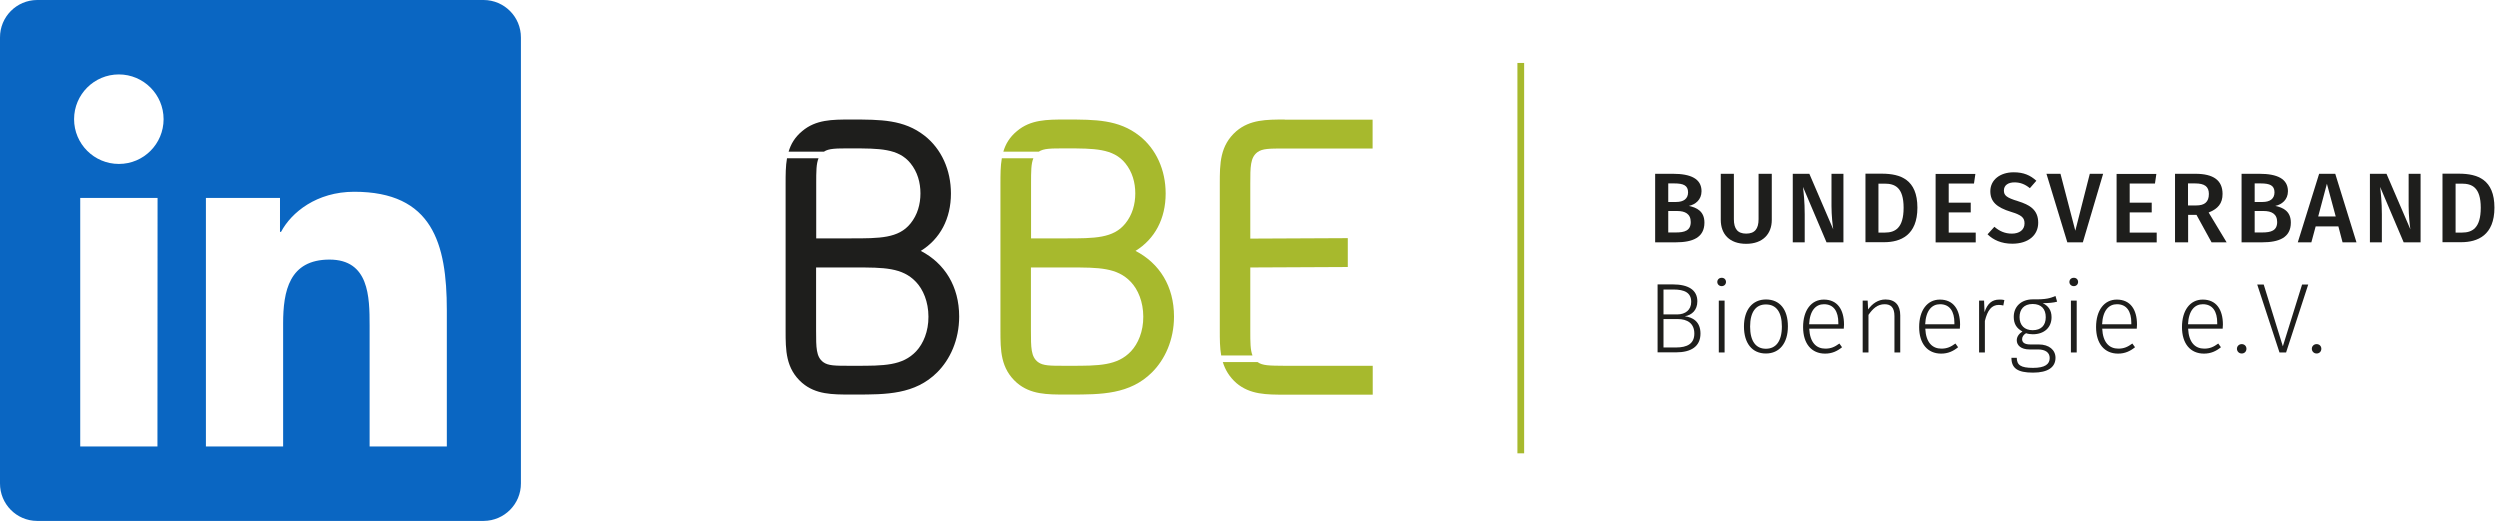
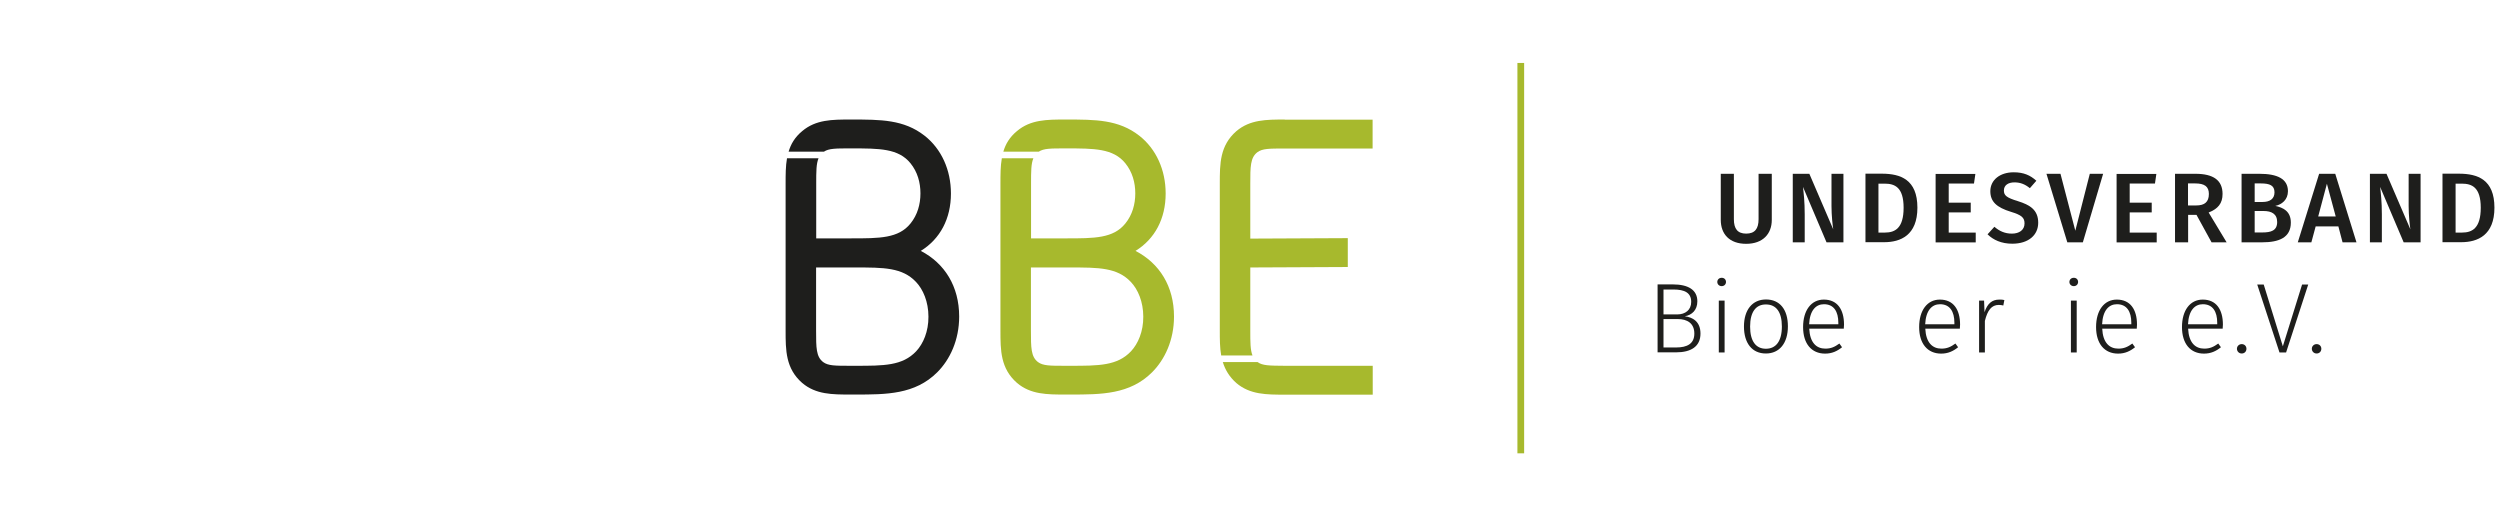
<svg xmlns="http://www.w3.org/2000/svg" version="1.1" id="Ebene_2_1_" x="0px" y="0px" viewBox="0 0 2156.3 449.3" style="enable-background:new 0 0 2156.3 449.3;" xml:space="preserve">
  <style type="text/css">
	.st0{fill:#0A66C2;}
	.st1{fill:#1E1E1C;}
	.st2{fill:#A7B92D;}
</style>
-   <path class="st0" d="M417.2,0H32C14.2,0.1-0.1,14.6,0,32.4c0,0,0,0,0,0l0,0v384.5c-0.1,17.8,14.2,32.3,31.9,32.4c0,0,0,0,0,0h385.3  c17.8-0.1,32.2-14.6,32.1-32.4V32.4C449.4,14.6,435,0.1,417.2,0C417.2,0,417.2,0,417.2,0z M135.8,385.1H69.2V170.7h66.7L135.8,385.1  L135.8,385.1z M102.5,141.4c-21.3,0-38.6-17.3-38.6-38.6c0-21.3,17.3-38.6,38.6-38.6c21.3,0,38.6,17.3,38.6,38.6l0,0  c0,21.3-17.2,38.6-38.5,38.6c0,0,0,0,0,0L102.5,141.4L102.5,141.4z M385.4,385.1h-66.6V280.8c0-24.9-0.5-56.9-34.6-56.9  c-34.7,0-40,27.1-40,55.1v106.1h-66.6V170.7h63.9V200h0.9c8.9-16.8,30.7-34.6,63.1-34.6c67.4,0,79.9,44.4,79.9,102.2L385.4,385.1z" />
  <g>
    <path class="st1" d="M794.2,216.4c16.7-10.3,26-27.8,26-49.5c0-20.3-8.2-38.5-22.8-49.9c-17.8-13.9-37.8-13.9-63.1-13.9h-0.7   c-15.7,0-29.9,0-41.7,10c-6.3,5.2-9.8,11.2-11.7,17.7h30.5c4.2-2.8,10.3-2.8,22.9-2.8h0.7c24.2,0,40.6,0,51,12.8   c6.1,7.5,8.6,16.7,8.6,26c0,9.3-2.5,18.5-8.6,26c-10.3,12.8-26.7,12.8-51,12.8H704v-47.4c0-10.1,0-16.9,2-21.7h-27.2   c-1.2,6.8-1.2,14.1-1.2,21.7v126.8c0,17.1,0,32.8,14.3,45.3c11.8,10,26,10,41.7,10h4.3c26.4,0,51.3,0,70.5-19.2   c11-11,18.9-27.8,18.9-48.1C827.3,247,814.8,227.1,794.2,216.4z M790.2,303c-11.8,12.5-27.8,12.5-52.4,12.5h-4.3   c-13.2,0-19.2,0-23.5-3.2c-6.1-4.6-6.1-12.5-6.1-27.1v-54.5h33.8c24.6,0,40.6,0,52.4,12.5c6.1,6.4,10.7,17.1,10.7,29.9   C800.9,285.9,796.3,296.5,790.2,303z" />
  </g>
  <path class="st2" d="M979.4,216.4c16.7-10.3,26-27.8,26-49.5c0-20.3-8.2-38.5-22.8-49.9c-17.8-13.9-37.8-13.9-63.1-13.9h-0.7  c-15.7,0-29.9,0-41.7,10c-6.3,5.2-9.8,11.2-11.7,17.7H896c4.2-2.8,10.3-2.8,22.9-2.8h0.7c24.2,0,40.6,0,51,12.8  c6.1,7.5,8.6,16.7,8.6,26c0,9.3-2.5,18.5-8.6,26c-10.3,12.8-26.7,12.8-51,12.8h-30.3v-47.4c0-10.1,0-16.9,2-21.7h-27.2  c-1.2,6.8-1.2,14.1-1.2,21.7v126.8c0,17.1,0,32.8,14.3,45.3c11.8,10,26,10,41.7,10h4.3c26.4,0,51.3,0,70.5-19.2  c11-11,18.9-27.8,18.9-48.1C1012.6,247,1000.1,227.1,979.4,216.4z M975.5,303c-11.8,12.5-27.8,12.5-52.4,12.5h-4.3  c-13.2,0-19.2,0-23.5-3.2c-6.1-4.6-6.1-12.5-6.1-27.1v-54.5h33.8c24.6,0,40.6,0,52.4,12.5c6.1,6.4,10.7,17.1,10.7,29.9  C986.2,285.9,981.6,296.5,975.5,303z" />
  <g>
    <path class="st2" d="M1084.7,312.3h-30c2,6.5,5.5,12.6,11.7,18.1c11.8,10,26,10,41.7,10h75.9v-24.9h-75.9   C1095,315.4,1088.9,315.4,1084.7,312.3z" />
    <path class="st2" d="M1108.1,103.1c-15.7,0-29.9,0-41.7,10c-14.3,12.5-14.3,28.1-14.3,45.3v126.8c0,7.5,0,14.6,1.2,21.4h27   c-1.9-4.8-1.9-11.5-1.9-21.4v-54.5l84.1-0.4v-24.9l-84.1,0.4v-47.4c0-14.6,0-22.4,6.1-27.1c4.3-3.2,10.3-3.2,23.5-3.2h75.9v-24.9   H1108.1z" />
  </g>
  <g>
-     <path class="st1" d="M1470.1,192c0,13-10.3,17-24.7,17h-17.8v-59.1h15.5c15.2,0,24.5,4.3,24.5,15c0,7.4-5.3,11.5-10.9,12.7   C1463.3,179,1470.1,182.1,1470.1,192z M1438.9,158.2v16h6.9c6.2,0,10.2-2.7,10.2-8.3c0-6-4.1-7.7-11.8-7.7H1438.9z M1458.3,191.5   c0-7.1-5-9.5-11.6-9.5h-7.8v18.5h6.6C1452.9,200.5,1458.3,199,1458.3,191.5z" />
    <path class="st1" d="M1528.2,189.7c0,11.9-7.6,20.6-22.1,20.6c-14.5,0-21.9-8.5-21.9-20.6v-39.8h11.3v39.2   c0,8.3,3.3,12.4,10.6,12.4c7.4,0,10.7-4.1,10.7-12.4v-39.2h11.4V189.7z" />
    <path class="st1" d="M1590,209h-14.6l-20.3-47.8c0.6,5.2,1.5,12.7,1.5,23.7V209h-10.3v-59.1h14.3l20.6,47.9   c-0.5-3.2-1.5-11.8-1.5-20.2v-27.7h10.3V209z" />
    <path class="st1" d="M1653.8,179.1c0,23.9-14.6,29.8-28.7,29.8h-16.1v-59.1h14.5C1639,149.9,1653.8,154.7,1653.8,179.1z    M1620.2,158.4v42.2h5.6c8.8,0,16.1-3.9,16.1-21.4c0-17.8-7.7-20.8-16.4-20.8H1620.2z" />
    <path class="st1" d="M1702.6,158.3h-21.8v16.5h19v8.4h-19v17.4h23.3v8.5h-34.6v-59.1h34.3L1702.6,158.3z" />
    <path class="st1" d="M1756.4,155.9l-5.6,6.4c-4.3-3.5-8.4-5-13.3-5c-5.3,0-9.1,2.4-9.1,7c0,4.3,2.3,6.2,12.1,9.2   c10.3,3.2,17.5,7.5,17.5,18.6c0,10.6-8.3,18.1-22.4,18.1c-9.4,0-16.4-3.3-21.3-8.1l5.9-6.5c4.3,3.7,9,5.9,15.1,5.9   c6.3,0,10.9-3.1,10.9-8.8c0-5-2.5-7.2-11.7-10c-12.4-3.8-17.8-8.8-17.8-17.8c0-9.8,8.5-16.3,20.1-16.3   C1745.5,148.6,1751.2,151.2,1756.4,155.9z" />
    <path class="st1" d="M1796.5,209h-13.4l-18-59.1h12.1L1790,199l12.5-49.1h11.5L1796.5,209z" />
    <path class="st1" d="M1858.7,158.3h-21.8v16.5h19v8.4h-19v17.4h23.3v8.5h-34.6v-59.1h34.3L1858.7,158.3z" />
    <path class="st1" d="M1894.5,185.3h-7.2V209H1876v-59.1h17.6c15.5,0,23.4,5.6,23.4,17.4c0,8.1-3.9,12.8-12,16l15.5,25.7h-13   L1894.5,185.3z M1887.3,177.2h7c7,0,10.9-2.8,10.9-9.9c0-6.4-3.7-9.1-11.9-9.1h-6.1V177.2z" />
    <path class="st1" d="M1975.9,192c0,13-10.3,17-24.7,17h-17.8v-59.1h15.5c15.2,0,24.5,4.3,24.5,15c0,7.4-5.3,11.5-10.9,12.7   C1969.1,179,1975.9,182.1,1975.9,192z M1944.7,158.2v16h6.9c6.2,0,10.2-2.7,10.2-8.3c0-6-4.1-7.7-11.8-7.7H1944.7z M1964.1,191.5   c0-7.1-5-9.5-11.6-9.5h-7.8v18.5h6.6C1958.7,200.5,1964.1,199,1964.1,191.5z" />
    <path class="st1" d="M2016.9,195.3h-19.6l-3.7,13.7h-11.7l18.4-59.1h13.9l18.3,59.1h-12L2016.9,195.3z M2014.6,186.7l-7.6-28.2   l-7.5,28.2H2014.6z" />
    <path class="st1" d="M2087.8,209h-14.6l-20.3-47.8c0.6,5.2,1.5,12.7,1.5,23.7V209h-10.3v-59.1h14.3l20.6,47.9   c-0.5-3.2-1.5-11.8-1.5-20.2v-27.7h10.3V209z" />
    <path class="st1" d="M2151.5,179.1c0,23.9-14.6,29.8-28.7,29.8h-16.1v-59.1h14.5C2136.8,149.9,2151.5,154.7,2151.5,179.1z    M2118,158.4v42.2h5.6c8.8,0,16.1-3.9,16.1-21.4c0-17.8-7.7-20.8-16.4-20.8H2118z" />
  </g>
  <g>
    <path class="st1" d="M1466.7,287.7c0,11.2-8.2,16.2-21,16.2h-16v-58.6h13.1c13.3,0,21.2,4.7,21.2,14.6c0,7.5-4.6,11.8-10.8,12.9   C1460.3,273.7,1466.7,277.6,1466.7,287.7z M1434.8,249.7v21.5h11.8c7.1,0,12.1-3.9,12.1-10.8c0-7.9-5.6-10.7-15.5-10.7H1434.8z    M1461.4,287.7c0-8.9-6.2-12.5-14.2-12.5h-12.4v24.5h10.9C1455.2,299.7,1461.4,296.5,1461.4,287.7z" />
    <path class="st1" d="M1488.7,243.2c0,2-1.5,3.6-3.7,3.6c-2.2,0-3.8-1.6-3.8-3.6c0-2,1.5-3.6,3.8-3.6   C1487.3,239.6,1488.7,241.2,1488.7,243.2z M1487.5,304h-5v-44.7h5V304z" />
    <path class="st1" d="M1542.1,281.5c0,14.4-7.2,23.4-19,23.4c-11.9,0-18.9-8.9-18.9-23.3c0-14.4,7.3-23.3,19-23.3   C1535.1,258.3,1542.1,266.9,1542.1,281.5z M1509.5,281.7c0,12.6,5,19.1,13.6,19.1s13.8-6.4,13.8-19.2c0-12.6-5-19-13.7-19   C1514.7,262.5,1509.5,268.8,1509.5,281.7z" />
    <path class="st1" d="M1590.3,283.5h-29.8c0.6,12.1,6.2,17.2,13.9,17.2c4.9,0,8.1-1.5,12.1-4.4l2.3,3.2c-4.2,3.4-8.7,5.5-14.6,5.5   c-11.8,0-19-8.6-19-22.9c0-14.3,6.9-23.7,17.9-23.7c11.6,0,17.4,8.5,17.4,21.6C1590.5,281.3,1590.4,282.7,1590.3,283.5z    M1585.6,278.4c0-9.7-3.9-16-12.4-16c-6.9,0-12.2,5.2-12.8,17.3h25.2V278.4z" />
-     <path class="st1" d="M1639,272v32h-5v-31.3c0-7.4-3-10.3-8.5-10.3c-6.1,0-10.2,3.8-13.9,9.2V304h-5v-44.7h4.3l0.4,7.6   c3.6-5,8.6-8.6,15-8.6C1634.7,258.3,1639,263.4,1639,272z" />
    <path class="st1" d="M1690.4,283.5h-29.8c0.6,12.1,6.2,17.2,13.9,17.2c4.9,0,8.1-1.5,12.1-4.4l2.3,3.2c-4.2,3.4-8.7,5.5-14.6,5.5   c-11.8,0-19-8.6-19-22.9c0-14.3,6.9-23.7,17.9-23.7c11.6,0,17.4,8.5,17.4,21.6C1690.6,281.3,1690.5,282.7,1690.4,283.5z    M1685.7,278.4c0-9.7-3.9-16-12.4-16c-6.9,0-12.2,5.2-12.8,17.3h25.2V278.4z" />
    <path class="st1" d="M1728.8,258.8l-0.9,4.7c-1.3-0.3-2.4-0.5-3.9-0.5c-6.2,0-9.7,4.5-12,13.8V304h-5v-44.7h4.3l0.4,10   c2.4-7.4,6.4-10.9,12.7-10.9C1726.1,258.3,1727.6,258.5,1728.8,258.8z" />
-     <path class="st1" d="M1774.3,260.2c-3.1,0.9-7,1.2-12.4,1.3c4.7,2.2,7.6,6,7.6,12.1c0,8.7-6.1,14.7-16.2,14.7   c-2.1,0-4.1-0.3-5.8-0.9c-2.1,1.2-3.4,3.1-3.4,5.1c0,2.6,1.7,4.6,7.1,4.6h7.3c8.9,0,14.4,4.8,14.4,11.5c0,8-6.3,12.8-19.4,12.8   c-13.5,0-18.6-3.9-18.6-12.8h4.6c0.1,6.2,3.3,8.7,14,8.7c10.4,0,14.4-3.2,14.4-8.5c0-4.8-3.8-7.4-10.1-7.4h-7.3   c-7.4,0-11-3.6-11-7.9c0-3,1.8-5.6,4.9-7.6c-5.1-2.7-7.5-6.6-7.5-12.6c0-9,6.6-15.1,16.4-15.1c12,0.2,15.2-1.1,19.6-2.9   L1774.3,260.2z M1741.9,273.5c0,7.2,4.4,11.3,11.3,11.3c7.3,0,11.3-4.1,11.3-11.2c0-7-3.7-11.4-11.3-11.4   C1745.6,262.2,1741.9,266.9,1741.9,273.5z" />
    <path class="st1" d="M1792.4,243.2c0,2-1.5,3.6-3.7,3.6s-3.8-1.6-3.8-3.6c0-2,1.5-3.6,3.8-3.6S1792.4,241.2,1792.4,243.2z    M1791.2,304h-5v-44.7h5V304z" />
    <path class="st1" d="M1843,283.5h-29.8c0.6,12.1,6.2,17.2,13.9,17.2c4.9,0,8.1-1.5,12.1-4.4l2.3,3.2c-4.2,3.4-8.7,5.5-14.6,5.5   c-11.8,0-19-8.6-19-22.9c0-14.3,6.9-23.7,17.9-23.7c11.6,0,17.4,8.5,17.4,21.6C1843.2,281.3,1843.1,282.7,1843,283.5z    M1838.3,278.4c0-9.7-3.9-16-12.4-16c-6.9,0-12.2,5.2-12.8,17.3h25.2V278.4z" />
    <path class="st1" d="M1917.1,283.5h-29.8c0.6,12.1,6.2,17.2,13.9,17.2c4.9,0,8.1-1.5,12.1-4.4l2.3,3.2c-4.2,3.4-8.7,5.5-14.6,5.5   c-11.8,0-19-8.6-19-22.9c0-14.3,6.9-23.7,17.9-23.7c11.6,0,17.4,8.5,17.4,21.6C1917.3,281.3,1917.2,282.7,1917.1,283.5z    M1912.4,278.4c0-9.7-3.9-16-12.4-16c-6.9,0-12.2,5.2-12.8,17.3h25.2V278.4z" />
    <path class="st1" d="M1937.6,300.8c0,2.3-1.6,4.1-4.1,4.1c-2.3,0-4.1-1.8-4.1-4.1c0-2.2,1.8-4,4.1-4   C1936,296.8,1937.6,298.6,1937.6,300.8z" />
    <path class="st1" d="M1971.8,304h-5.7l-19.2-58.6h5.6l16.5,53.3l16.6-53.3h5.3L1971.8,304z" />
    <path class="st1" d="M2002.2,300.8c0,2.3-1.6,4.1-4.1,4.1c-2.3,0-4.1-1.8-4.1-4.1c0-2.2,1.8-4,4.1-4   C2000.6,296.8,2002.2,298.6,2002.2,300.8z" />
  </g>
  <g>
    <rect x="1308.8" y="54.3" class="st2" width="5.8" height="336.7" />
  </g>
</svg>